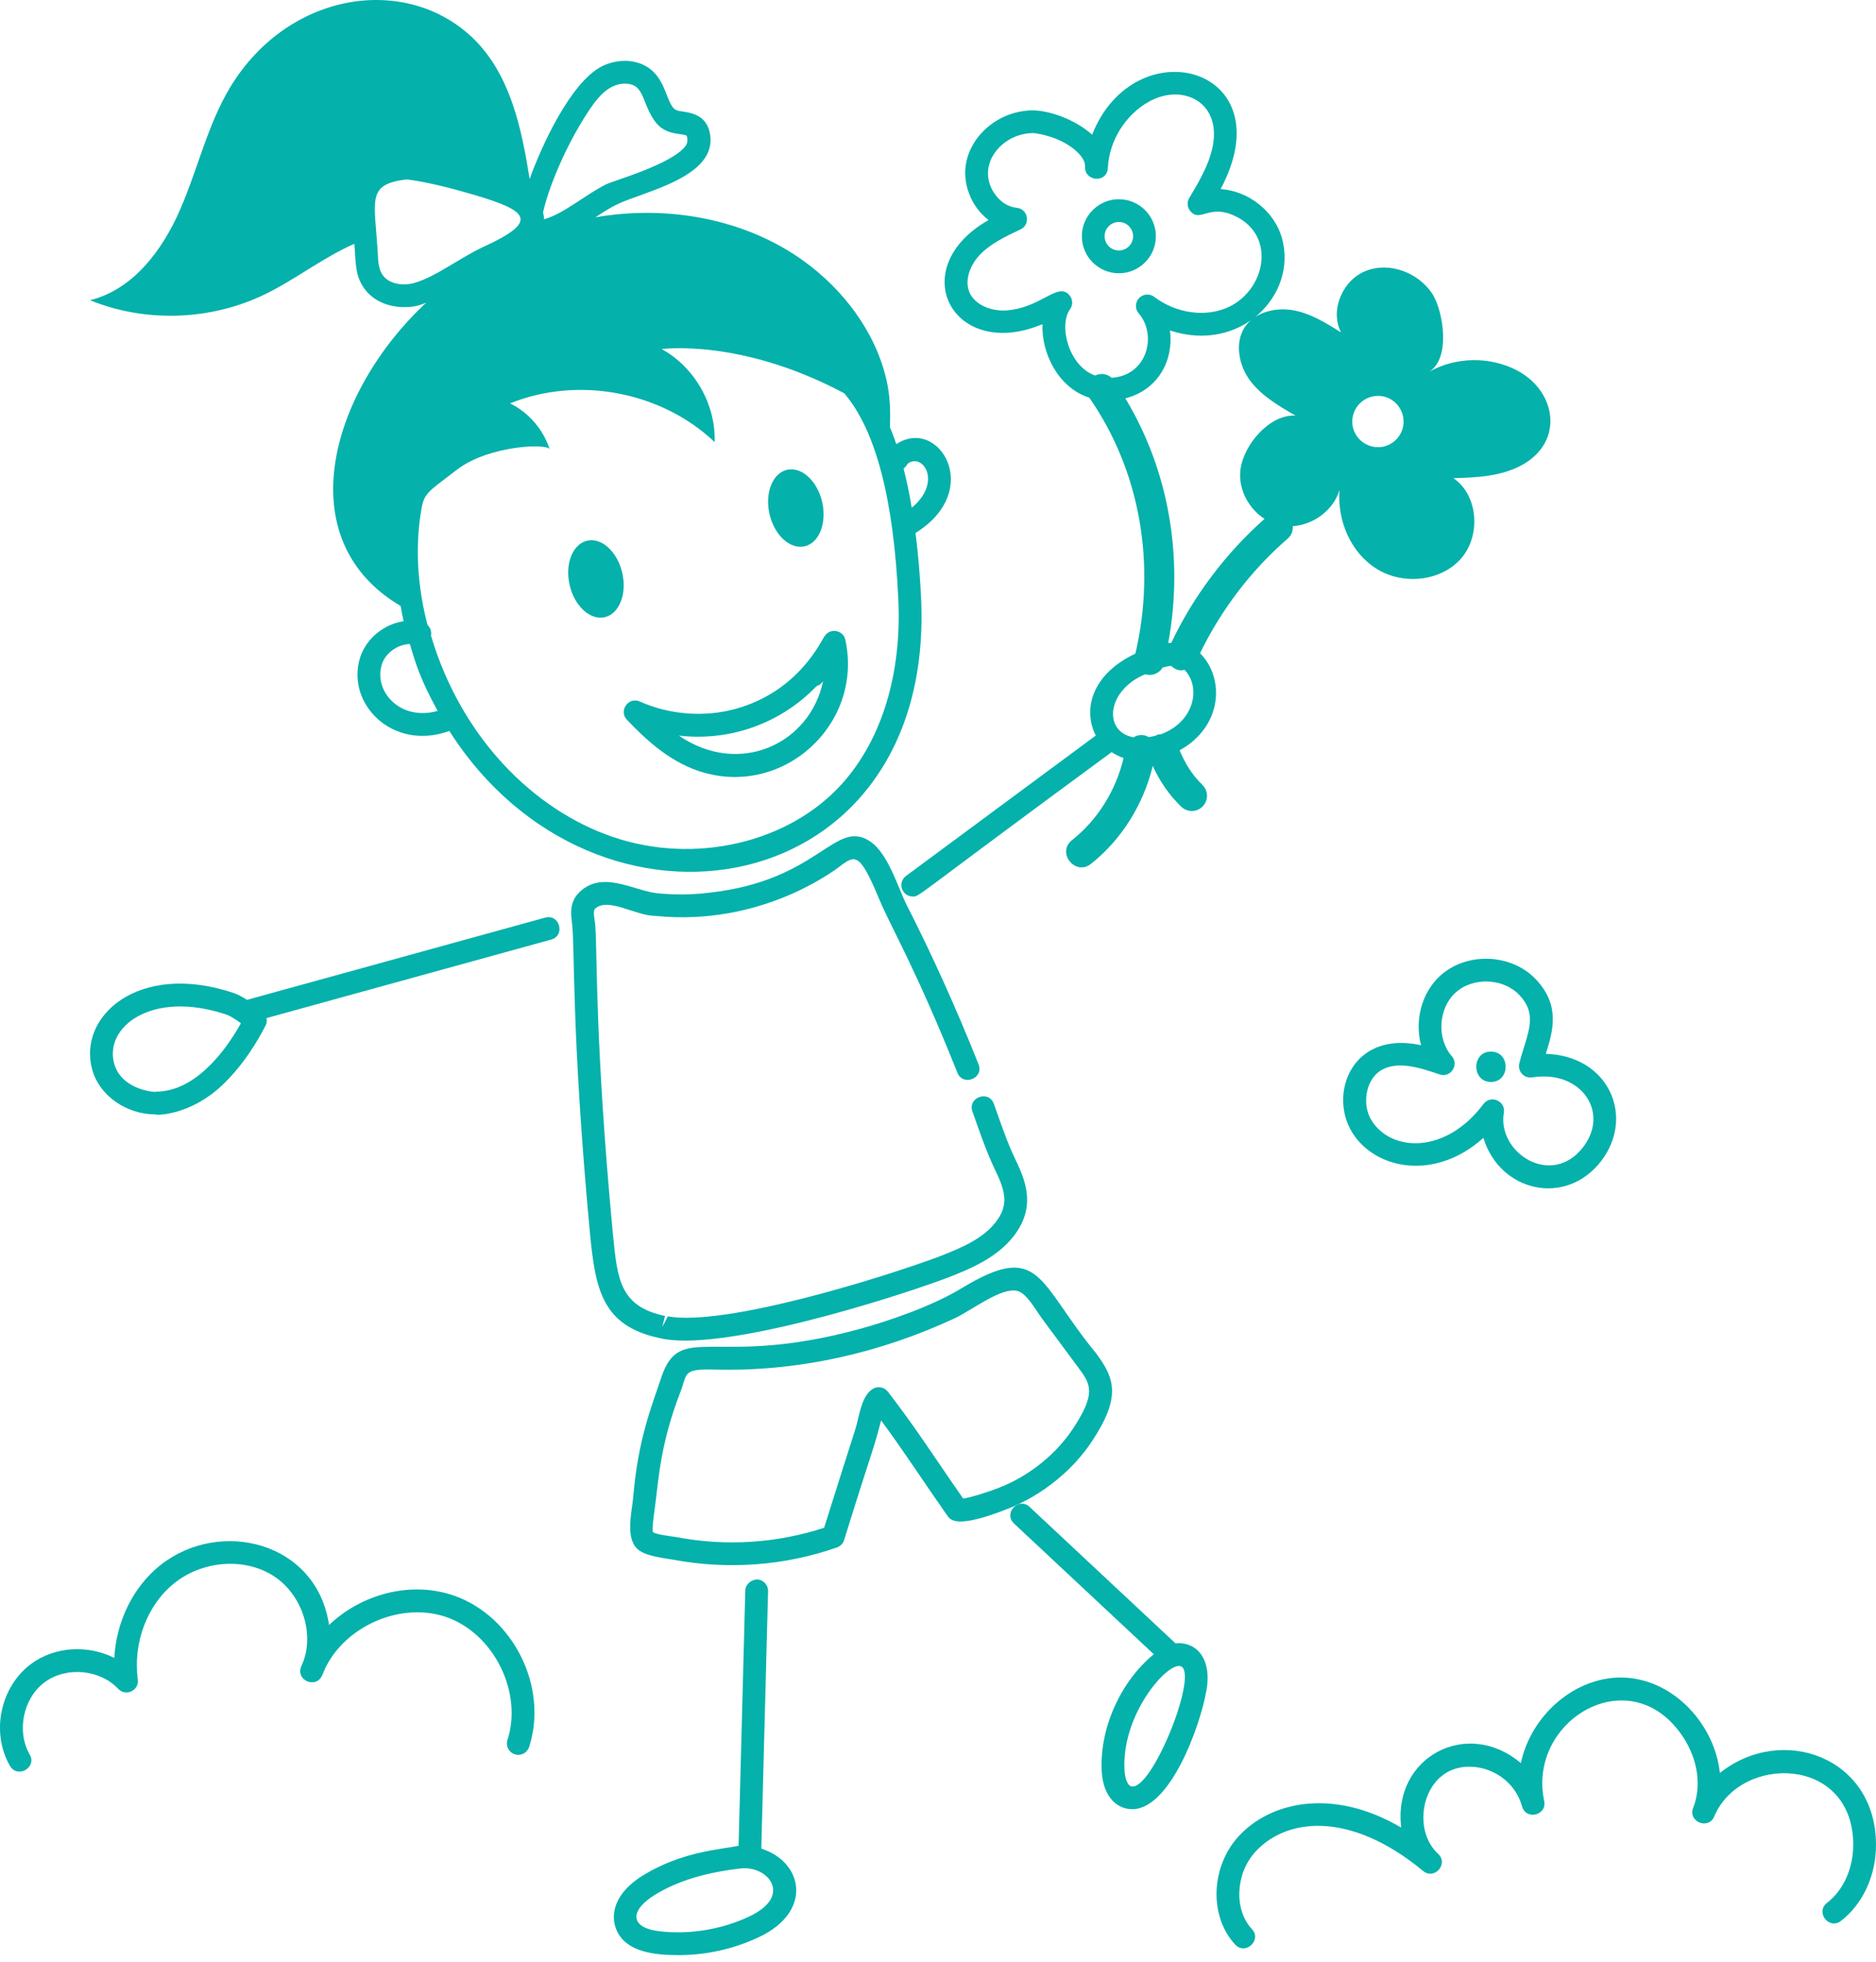
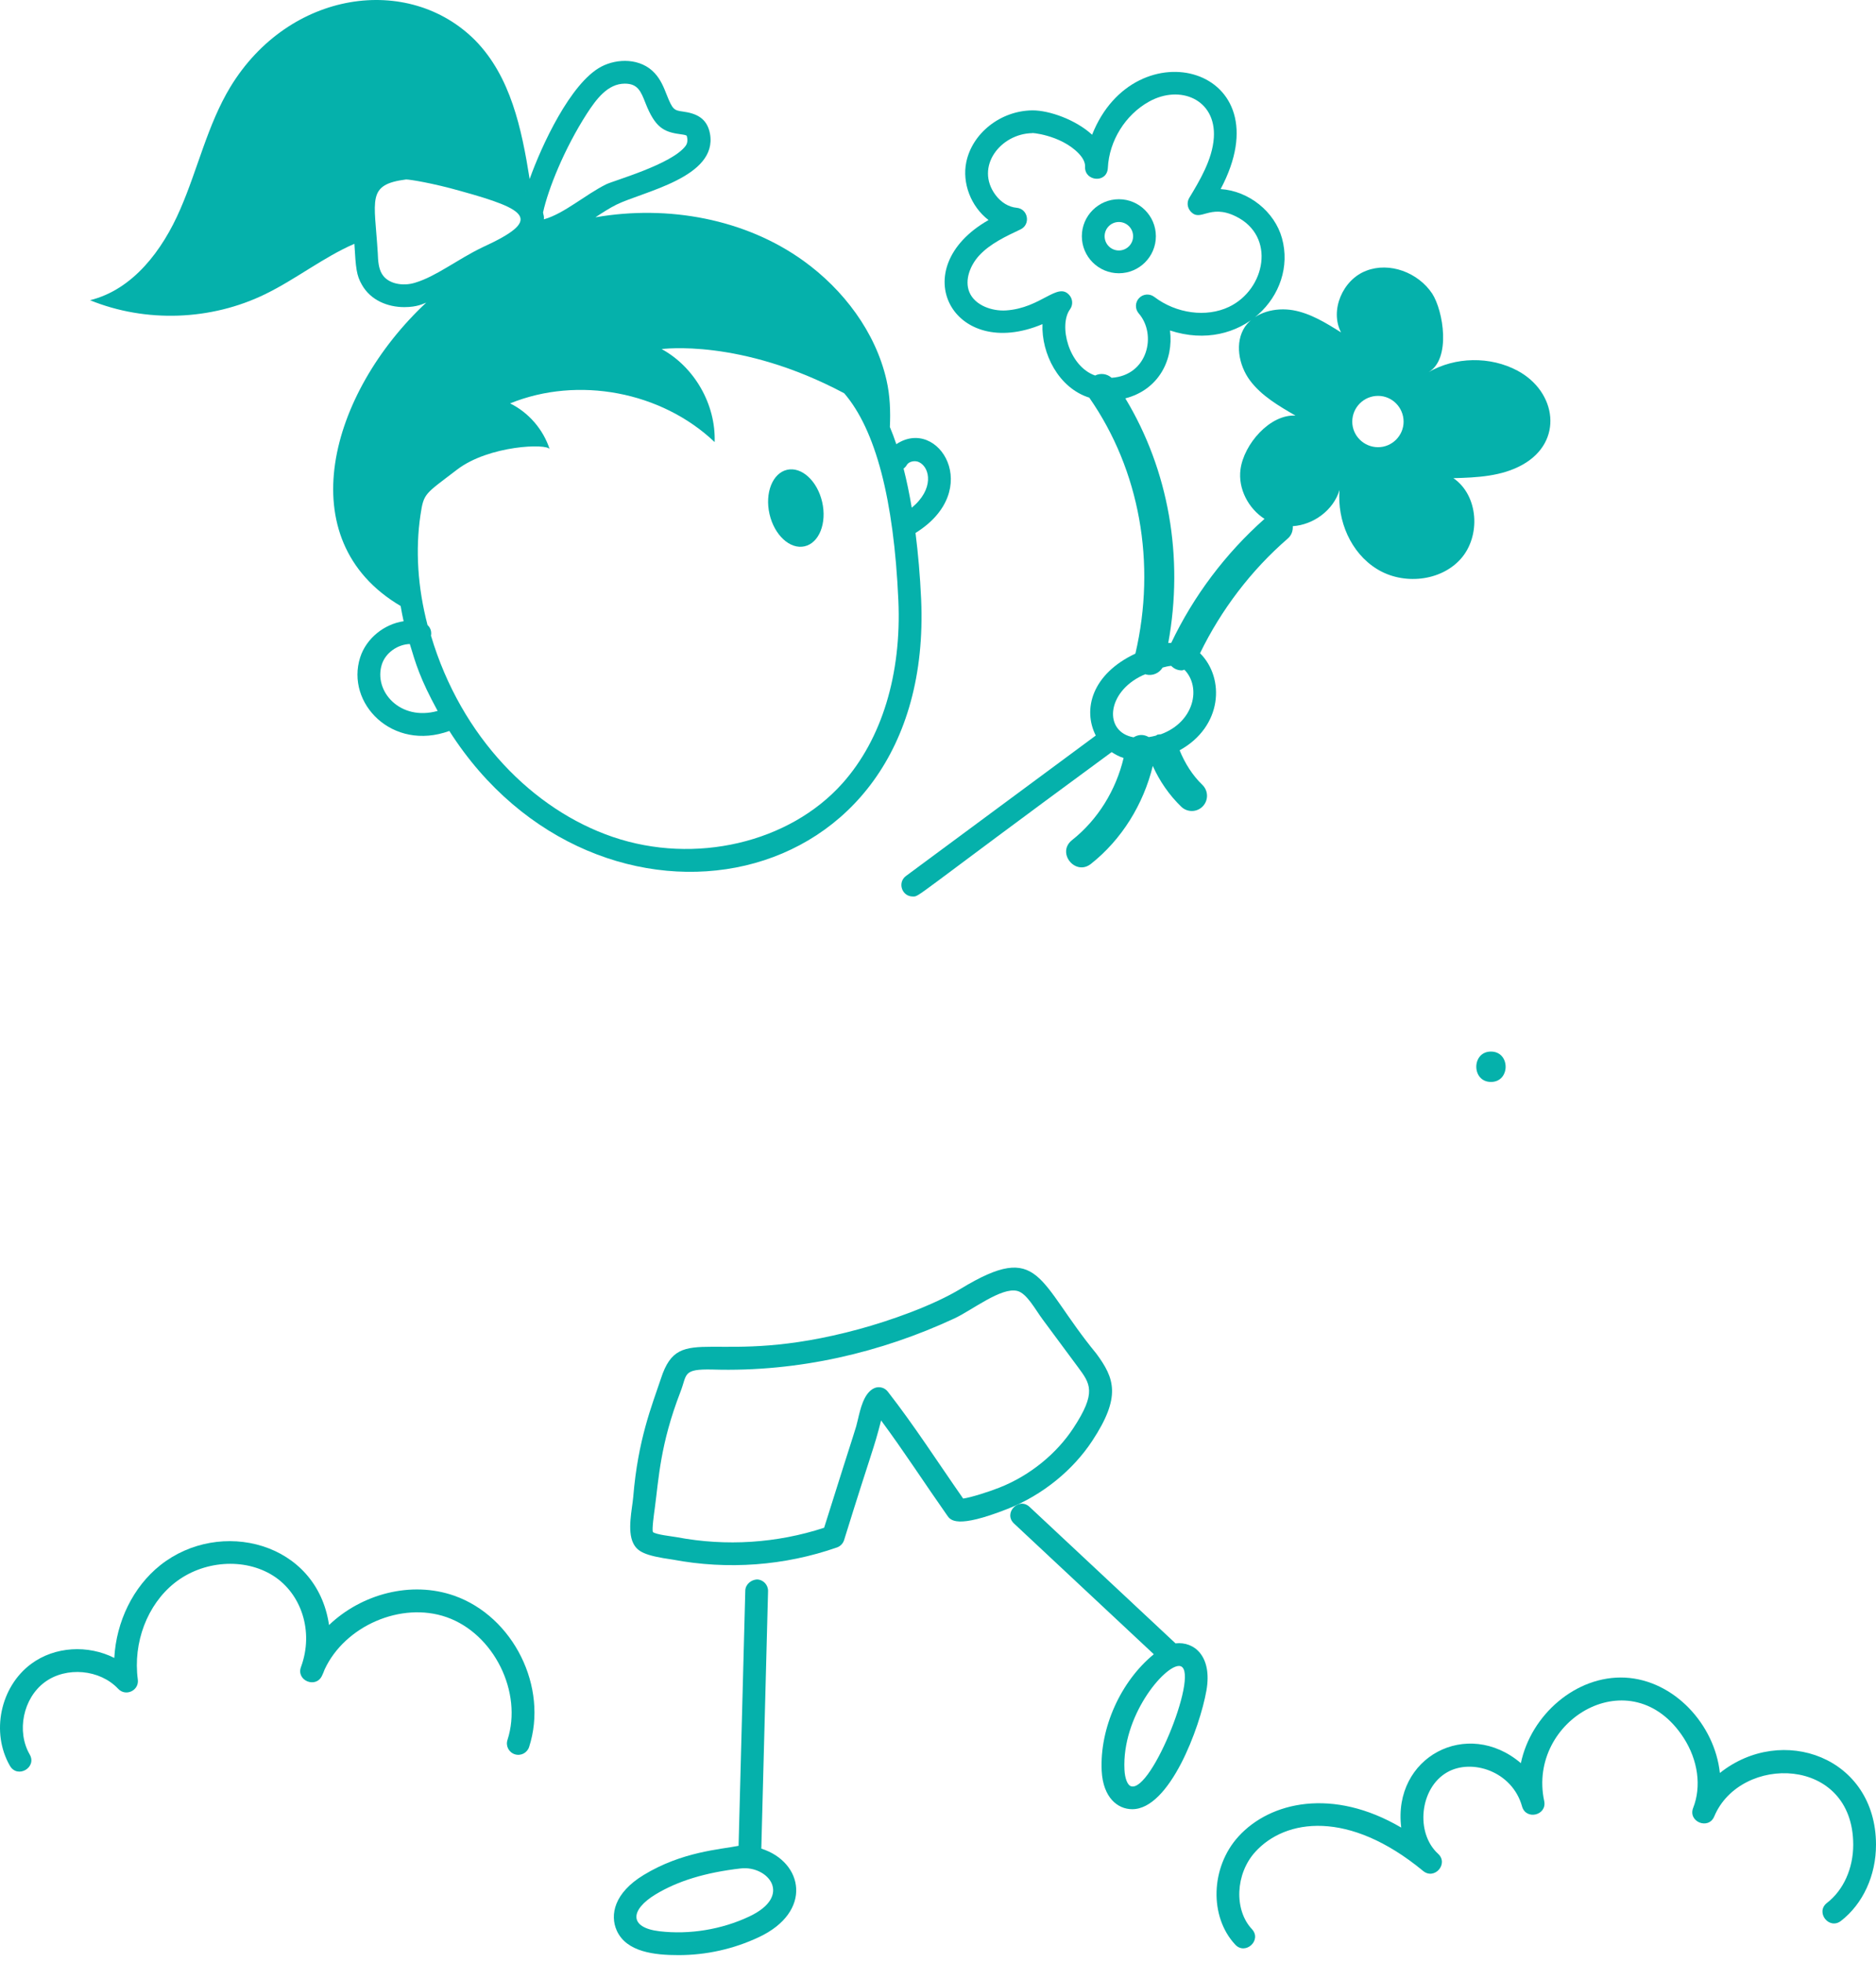
<svg xmlns="http://www.w3.org/2000/svg" width="130" height="136" viewBox="0 0 130 136" fill="none">
  <path d="M12.487 14.514C13.708 11.714 14.382 8.642 15.96 6.032C20.036 -0.677 28.328 -1.847 32.945 2.812C35.388 5.313 36.15 8.92 36.703 12.409C37.509 10.135 39.532 5.738 41.671 4.617C42.773 4.038 44.403 4.011 45.375 5.076C45.79 5.526 46.008 6.08 46.201 6.57C46.6 7.579 46.701 7.651 47.313 7.73C48.221 7.853 48.992 8.166 49.198 9.261C49.755 12.296 44.553 13.276 42.707 14.188C42.227 14.428 41.746 14.742 41.261 15.061C46.307 14.185 51.656 15.175 55.692 18.087C58.44 20.07 60.673 23.008 61.432 26.347C61.675 27.41 61.715 28.502 61.665 29.592C61.822 29.972 61.972 30.368 62.112 30.785C65.026 28.839 68.221 33.97 63.442 36.937C63.621 38.365 63.758 39.886 63.832 41.538C64.761 62.579 41.323 66.65 31.137 50.661C27.188 52.095 23.947 48.742 24.957 45.567C25.388 44.222 26.641 43.25 27.969 43.056C27.888 42.703 27.826 42.352 27.763 42C19.991 37.42 22.838 27.23 29.534 20.976C29.321 21.05 28.916 21.286 28.017 21.286C26.881 21.286 25.697 20.824 25.086 19.75C24.696 19.077 24.658 18.597 24.557 16.897C22.408 17.832 20.505 19.352 18.38 20.386C14.634 22.217 10.109 22.385 6.237 20.807C9.225 20.07 11.267 17.334 12.487 14.514ZM36.412 13.248C36.416 13.25 36.418 13.252 36.421 13.255C36.422 13.251 36.424 13.248 36.425 13.244L36.412 13.248ZM47.516 10.102C47.625 9.947 47.679 9.726 47.586 9.403C47.494 9.347 47.297 9.321 47.103 9.295C45.984 9.144 45.391 8.823 44.731 7.148C44.409 6.321 44.191 5.797 43.299 5.797C42.108 5.797 41.315 6.879 40.66 7.889C39.102 10.318 37.989 13.09 37.632 14.722C37.66 14.934 37.711 14.95 37.69 15.199C37.706 15.195 37.721 15.191 37.737 15.187C39.103 14.793 40.55 13.501 42.004 12.774C42.542 12.509 46.581 11.384 47.516 10.102ZM63.706 32.041C63.41 31.884 62.975 31.983 62.839 32.225C62.782 32.328 62.704 32.409 62.615 32.475C62.832 33.317 63.018 34.227 63.18 35.188C64.735 33.913 64.458 32.423 63.706 32.041ZM42.466 58.006C48.156 59.946 54.694 58.417 58.377 54.292C61.104 51.236 62.481 46.731 62.253 41.607C61.942 34.605 60.675 29.786 58.499 27.255C51.29 23.421 45.867 24.202 45.849 24.192C48.132 25.443 49.61 28.037 49.522 30.639C45.84 27.137 40.057 26.043 35.349 27.958C36.638 28.595 37.651 29.77 38.092 31.139C37.957 30.721 33.884 30.852 31.665 32.554C29.436 34.264 29.367 34.157 29.139 35.68C28.776 38.11 28.946 40.71 29.626 43.319C29.828 43.501 29.923 43.778 29.866 44.058C31.966 51.116 36.965 56.131 42.466 58.006ZM26.461 46.047C25.874 47.895 27.716 50.003 30.327 49.272C29.09 47.01 28.807 45.98 28.399 44.635C27.576 44.657 26.724 45.226 26.461 46.047ZM26.178 17.537C26.198 18.091 26.233 18.58 26.455 18.963C26.87 19.695 27.951 19.859 28.782 19.588C30.248 19.144 31.676 17.986 33.441 17.136C37.601 15.234 36.645 14.544 31.887 13.231C30.007 12.697 28.414 12.438 28.139 12.438C25.385 12.791 25.955 13.821 26.178 17.537Z" fill="#05B1AB" />
-   <path d="M67.388 77.038C67.035 76.06 68.515 75.517 68.872 76.505C69.4 77.999 69.827 79.251 70.374 80.384C71.12 81.914 71.786 83.715 70.222 85.701C69.077 87.15 67.338 87.907 65.649 88.56C61.663 90.053 49.864 93.754 45.72 92.741C41.711 91.902 41.263 89.328 40.888 85.539C39.575 71.493 39.85 65.618 39.64 63.984C39.527 63.146 39.524 62.48 40.125 61.86C41.715 60.285 43.871 61.714 45.519 61.906C46.803 62.031 47.997 62.019 49.185 61.865C56.771 61.032 57.879 56.662 60.321 58.333C61.538 59.154 62.246 61.552 62.812 62.689C64.559 66.102 66.241 69.829 67.811 73.764C68.194 74.73 66.736 75.323 66.344 74.349C63.437 67.061 61.75 64.296 60.924 62.312C59.471 58.821 59.23 59.277 57.913 60.259C57.69 60.37 52.711 64.209 45.441 63.481C44.027 63.481 42.085 62.123 41.211 63.009C41.065 63.22 41.247 63.822 41.26 64.325C41.39 66.266 41.242 72.395 42.458 85.387L42.479 85.599C42.785 88.689 42.97 90.553 46.082 91.204L45.895 91.971L46.277 91.233C50.228 91.952 61.193 88.544 65.086 87.085C66.627 86.489 68.085 85.861 68.983 84.724C69.901 83.555 69.706 82.616 68.954 81.073C68.359 79.841 67.897 78.479 67.388 77.038Z" fill="#05B1AB" />
  <path d="M75.967 93.808C77.238 95.528 77.704 96.806 75.687 99.864C74.376 101.858 72.269 103.621 69.797 104.586C66.28 105.967 65.863 105.358 65.639 105.034C64.031 102.746 62.643 100.588 61.057 98.446C60.539 100.487 60.448 100.434 58.492 106.741C58.418 106.977 58.235 107.165 58.001 107.248C54.363 108.519 50.437 108.811 46.616 108.091C44.68 107.819 44.175 107.543 43.883 106.96C43.445 106.086 43.812 104.562 43.881 103.747C44.206 99.768 45.172 97.428 45.802 95.538C47.117 91.481 49.407 94.873 59.528 92.118C61.666 91.535 64.632 90.499 66.592 89.309C72.134 85.955 71.845 88.794 75.967 93.808ZM70.5 89.472C69.391 89.184 67.35 90.816 66.128 91.38C61.1 93.717 55.372 95.1 49.373 94.918C47.265 94.87 47.632 95.248 47.147 96.48C45.748 100.106 45.651 102.464 45.377 104.514C45.315 104.955 45.173 105.986 45.241 106.18C45.468 106.366 46.568 106.476 46.908 106.539C50.322 107.185 53.839 106.955 57.109 105.884C59.517 98.218 59.242 99.244 59.44 98.42C59.635 97.587 59.855 96.643 60.486 96.258C60.825 96.051 61.273 96.128 61.52 96.447C63.354 98.799 64.981 101.336 66.744 103.861C67.283 103.785 68.5 103.399 69.221 103.115C71.407 102.262 73.24 100.711 74.368 98.995C76.018 96.496 75.545 95.896 74.697 94.747L72.249 91.442C71.73 90.742 71.161 89.644 70.5 89.472Z" fill="#05B1AB" />
  <path d="M83.602 117.159C83.152 119.723 81.059 125.39 78.46 125.39C77.443 125.39 76.438 124.583 76.343 122.733C76.196 119.757 77.671 116.515 79.955 114.651L70.269 105.592C69.507 104.879 70.583 103.727 71.346 104.439L81.459 113.897C82.777 113.748 84.013 114.814 83.602 117.159ZM77.921 122.655C77.95 123.255 78.129 123.714 78.365 123.795C79.808 124.313 83.299 115.462 81.699 115.462C80.661 115.462 77.736 118.944 77.921 122.655Z" fill="#05B1AB" />
  <path d="M52.577 134.263C50.832 135.083 48.937 135.503 47.019 135.503C45.367 135.503 43.411 135.298 42.738 133.8C42.254 132.715 42.559 131.187 44.612 129.944C47.276 128.326 49.897 128.184 51.181 127.928L51.646 110.236C51.658 109.802 52.059 109.485 52.456 109.467C52.891 109.478 53.234 109.841 53.224 110.277L52.756 128.122C55.678 129.053 56.337 132.506 52.577 134.263ZM51.337 129.495C48.896 129.774 46.966 130.363 45.43 131.294C43.668 132.362 43.557 133.602 45.712 133.851C47.79 134.091 50.001 133.729 51.907 132.833C54.981 131.398 53.219 129.286 51.337 129.495Z" fill="#05B1AB" />
-   <path d="M18.471 70.56C18.496 70.719 18.498 70.885 18.421 71.038C17.87 72.13 16.924 73.716 15.543 75.073C13.135 77.446 10.583 77.286 10.793 77.237C8.757 77.237 6.909 75.948 6.401 74.171C5.335 70.464 9.568 66.628 16.137 68.803C16.506 68.926 16.822 69.106 17.115 69.297L37.774 63.598C38.781 63.321 39.201 64.844 38.193 65.119L18.471 70.56ZM15.64 70.302C10.478 68.593 7.193 71.204 7.918 73.736C8.466 75.649 11.01 75.727 10.8 75.659C13.365 75.656 15.436 73.172 16.694 70.922C16.343 70.663 16.006 70.423 15.64 70.302Z" fill="#05B1AB" />
  <path d="M55.757 37.863C54.749 38.094 53.661 37.094 53.325 35.63C52.99 34.166 53.534 32.791 54.542 32.56C55.55 32.33 56.638 33.329 56.974 34.794C57.309 36.258 56.765 37.632 55.757 37.863Z" fill="#05B1AB" />
-   <path d="M40.69 37.474C41.697 37.243 42.786 38.242 43.121 39.707C43.457 41.171 42.912 42.545 41.905 42.776C40.897 43.007 39.808 42.007 39.473 40.543C39.137 39.079 39.682 37.704 40.69 37.474Z" fill="#05B1AB" />
-   <path d="M44.339 48.62C46.39 49.541 48.805 49.726 50.966 49.132C55.41 47.907 56.943 44.31 57.144 44.092C57.529 43.484 58.439 43.673 58.581 44.35C59.851 50.253 54.171 55.378 48.401 53.432C46.312 52.727 44.654 51.164 43.443 49.881C42.852 49.257 43.554 48.267 44.339 48.62ZM57.037 47.2L57.021 47.225C56.916 47.391 56.758 47.504 56.583 47.556C54.147 50.093 50.652 51.398 47.042 50.982C51.25 53.868 56.154 51.53 57.037 47.2Z" fill="#05B1AB" />
  <path d="M119.181 122.88C123.483 119.45 129.989 121.777 130 127.843C130.004 129.977 129.096 131.954 127.571 133.133C126.744 133.77 125.778 132.523 126.605 131.883C127.745 131.002 128.424 129.494 128.422 127.846C128.414 121.672 120.6 121.573 118.792 125.89C118.394 126.846 116.953 126.258 117.331 125.297C117.915 123.807 117.668 121.994 116.671 120.446C113.077 114.88 105.807 119.186 107.007 124.824C107.217 125.812 105.752 126.175 105.474 125.202C104.798 122.755 101.982 121.853 100.278 122.834C98.391 123.911 98.058 127.022 99.653 128.479C100.406 129.167 99.405 130.319 98.617 129.67C93.466 125.415 89.077 126.047 86.988 128.346C85.609 129.859 85.5 132.361 86.751 133.7C87.468 134.466 86.3 135.53 85.6 134.779C83.785 132.84 83.886 129.407 85.82 127.283C88.024 124.859 92.371 123.882 97.1 126.664C96.493 121.77 101.676 119.035 105.391 122.199C106.089 118.853 109.217 116.109 112.604 116.27C116.022 116.444 118.827 119.535 119.181 122.88Z" fill="#05B1AB" />
-   <path d="M110.957 80.465C108.5 83.661 103.937 82.61 102.792 78.863C99.475 81.854 95.337 81.086 93.717 78.511C92.048 75.863 93.644 71.39 98.473 72.44C98.025 70.751 98.492 68.812 99.811 67.618C101.649 65.957 104.742 66.083 106.436 67.881C108.148 69.697 107.609 71.471 107.12 73.037C111.509 73.177 113.3 77.411 110.957 80.465ZM106.173 74.671C105.595 74.751 105.15 74.235 105.283 73.7C105.793 71.679 106.648 70.407 105.287 68.963C104.177 67.785 102.07 67.702 100.872 68.788C99.669 69.875 99.542 71.977 100.605 73.2C101.135 73.812 100.506 74.731 99.748 74.463C98.35 73.973 96.893 73.546 95.801 74.123C95.302 74.387 94.934 74.884 94.763 75.522C94.566 76.266 94.673 77.069 95.053 77.67C96.433 79.857 100.201 79.996 102.8 76.514C103.307 75.846 104.352 76.316 104.21 77.121C103.736 79.885 107.513 82.352 109.706 79.503C111.573 77.073 109.55 74.132 106.173 74.671Z" fill="#05B1AB" />
  <path d="M103.318 74.986C101.964 74.986 101.962 72.881 103.318 72.881C104.673 72.881 104.675 74.986 103.318 74.986Z" fill="#05B1AB" />
-   <path d="M2.155 115.322C3.811 114.093 6.113 113.992 7.92 114.906C8.058 112.386 9.221 109.981 11.11 108.478C15.24 105.195 21.963 106.861 22.801 112.627C25.049 110.475 28.484 109.545 31.47 110.591C35.579 112.035 38.008 116.934 36.666 121.075C36.532 121.49 36.089 121.719 35.673 121.583C35.258 121.449 35.03 121.004 35.166 120.59C36.234 117.287 34.224 113.231 30.948 112.081C27.793 110.978 23.894 112.693 22.498 115.7C22.443 115.85 22.381 115.998 22.311 116.144C21.884 117.046 20.503 116.468 20.86 115.526C20.916 115.381 20.974 115.24 21.037 115.1C21.767 113.054 20.864 110.44 18.939 109.214C16.941 107.941 14.059 108.149 12.092 109.714C10.205 111.215 9.207 113.842 9.55 116.404C9.65 117.159 8.72 117.609 8.191 117.048C6.921 115.695 4.59 115.484 3.096 116.59C1.604 117.696 1.129 119.989 2.058 121.597C2.578 122.497 1.219 123.292 0.689 122.386C-0.643 120.079 0.015 116.91 2.155 115.322Z" fill="#05B1AB" />
+   <path d="M2.155 115.322C3.811 114.093 6.113 113.992 7.92 114.906C8.058 112.386 9.221 109.981 11.11 108.478C15.24 105.195 21.963 106.861 22.801 112.627C25.049 110.475 28.484 109.545 31.47 110.591C35.579 112.035 38.008 116.934 36.666 121.075C36.532 121.49 36.089 121.719 35.673 121.583C35.258 121.449 35.03 121.004 35.166 120.59C36.234 117.287 34.224 113.231 30.948 112.081C27.793 110.978 23.894 112.693 22.498 115.7C22.443 115.85 22.381 115.998 22.311 116.144C21.884 117.046 20.503 116.468 20.86 115.526C21.767 113.054 20.864 110.44 18.939 109.214C16.941 107.941 14.059 108.149 12.092 109.714C10.205 111.215 9.207 113.842 9.55 116.404C9.65 117.159 8.72 117.609 8.191 117.048C6.921 115.695 4.59 115.484 3.096 116.59C1.604 117.696 1.129 119.989 2.058 121.597C2.578 122.497 1.219 123.292 0.689 122.386C-0.643 120.079 0.015 116.91 2.155 115.322Z" fill="#05B1AB" />
  <path d="M105.157 25.69C107.872 27.142 108.377 30.615 105.494 32.214C104.063 33.014 102.358 33.098 100.716 33.14C102.463 34.34 102.631 37.16 101.221 38.739C99.811 40.317 97.201 40.549 95.412 39.433C93.602 38.318 92.655 36.087 92.824 33.961C92.403 35.363 91.019 36.371 89.585 36.468C89.603 36.783 89.498 37.102 89.24 37.324C86.692 39.529 84.617 42.273 83.158 45.272C84.894 47.002 84.716 50.362 81.743 52.001C82.108 52.893 82.623 53.726 83.321 54.398C83.738 54.802 83.75 55.468 83.346 55.886C82.945 56.303 82.28 56.318 81.858 55.913C81.024 55.107 80.357 54.139 79.884 53.085C79.237 55.737 77.738 58.182 75.593 59.877C74.511 60.728 73.193 59.091 74.29 58.224C76.084 56.806 77.334 54.755 77.861 52.533C77.55 52.442 77.29 52.288 77.032 52.127C63.045 62.406 63.745 62.133 63.252 62.133C62.492 62.133 62.172 61.16 62.784 60.709L75.933 50.978C75.018 49.173 75.657 46.722 78.679 45.3C80.137 39.043 78.982 32.588 75.483 27.56C73.344 26.887 72.16 24.491 72.24 22.464C66.041 25.082 62.611 18.61 68.502 15.251C67.273 14.31 66.664 12.68 66.958 11.245C67.373 9.224 69.336 7.679 71.523 7.65C71.535 7.65 71.55 7.65 71.564 7.65C72.703 7.65 74.528 8.284 75.679 9.338C78.637 1.843 89.089 4.622 84.585 13.105C86.541 13.232 88.33 14.672 88.838 16.512C89.921 20.448 85.969 24.511 81.076 22.905C81.339 24.934 80.295 27.013 77.982 27.61C80.987 32.587 82.044 38.614 80.956 44.565C81.025 44.557 81.093 44.561 81.162 44.557C82.7 41.321 84.917 38.365 87.626 35.962C86.499 35.236 85.784 33.862 85.962 32.53C86.194 30.783 88.004 28.7 89.772 28.805C88.614 28.131 87.414 27.437 86.615 26.363C85.836 25.311 85.541 23.732 86.278 22.638C86.994 21.628 88.382 21.291 89.603 21.501C90.803 21.712 91.897 22.386 92.929 23.038C92.129 21.501 93.055 19.376 94.675 18.765C96.296 18.134 98.275 18.892 99.243 20.344C100.021 21.544 100.569 24.89 98.99 25.795C100.842 24.722 103.263 24.68 105.157 25.69ZM78.91 21.721C78.645 21.416 78.653 20.958 78.931 20.663C79.208 20.366 79.665 20.332 79.985 20.575C81.512 21.737 83.592 22.015 85.162 21.269C87.686 20.069 88.445 16.365 85.629 14.992C83.783 14.091 83.194 15.45 82.49 14.636C82.269 14.378 82.236 14.006 82.412 13.714C83.128 12.528 84.016 11.053 84.114 9.546C84.287 6.889 81.774 5.844 79.623 7.043C77.981 7.956 76.861 9.76 76.77 11.637C76.713 12.732 75.144 12.569 75.192 11.561C75.192 11.56 75.192 11.562 75.192 11.561C75.206 11.267 75.054 10.952 74.742 10.628C73.479 9.322 71.333 9.18 71.544 9.228C69.334 9.257 67.537 11.56 68.985 13.512C69.367 14.028 69.901 14.351 70.45 14.401C71.249 14.473 71.438 15.56 70.715 15.901C69.679 16.389 68.609 16.894 67.86 17.702C67.258 18.35 66.814 19.392 67.178 20.258C67.562 21.169 68.748 21.578 69.716 21.515C72.159 21.352 73.291 19.509 74.107 20.459C74.345 20.738 74.362 21.142 74.148 21.438C73.345 22.539 74.048 25.383 75.887 26.026C76.273 25.839 76.715 25.903 77.03 26.184C79.547 26.022 80.179 23.177 78.91 21.721ZM78.553 51.101C78.888 50.9 79.245 50.878 79.605 51.086C79.77 51.063 79.932 51.029 80.092 50.986C80.269 50.899 80.109 50.92 80.447 50.889C82.775 50.032 83.257 47.617 82.073 46.414C82.013 46.424 81.962 46.463 81.901 46.463C81.605 46.463 81.365 46.354 81.159 46.148C80.978 46.164 80.78 46.204 80.565 46.267C80.322 46.669 79.856 46.858 79.422 46.749C79.404 46.745 79.391 46.732 79.373 46.727C79.299 46.761 79.242 46.778 79.165 46.814C76.655 47.996 76.48 50.733 78.553 51.101ZM95.497 27.437C94.507 27.437 93.707 28.236 93.707 29.226C93.707 30.194 94.507 30.994 95.497 30.994C96.465 30.994 97.264 30.194 97.264 29.226C97.264 28.236 96.465 27.437 95.497 27.437Z" fill="#05B1AB" />
  <path d="M74.968 16.373C74.968 14.959 76.119 13.808 77.533 13.808C78.947 13.808 80.098 14.959 80.098 16.373C80.098 17.788 78.947 18.939 77.533 18.939C76.119 18.939 74.968 17.788 74.968 16.373ZM78.52 16.373C78.52 15.829 78.078 15.386 77.533 15.386C76.988 15.386 76.546 15.829 76.546 16.373C76.546 16.917 76.988 17.36 77.533 17.36C78.078 17.36 78.52 16.917 78.52 16.373Z" fill="#05B1AB" />
</svg>